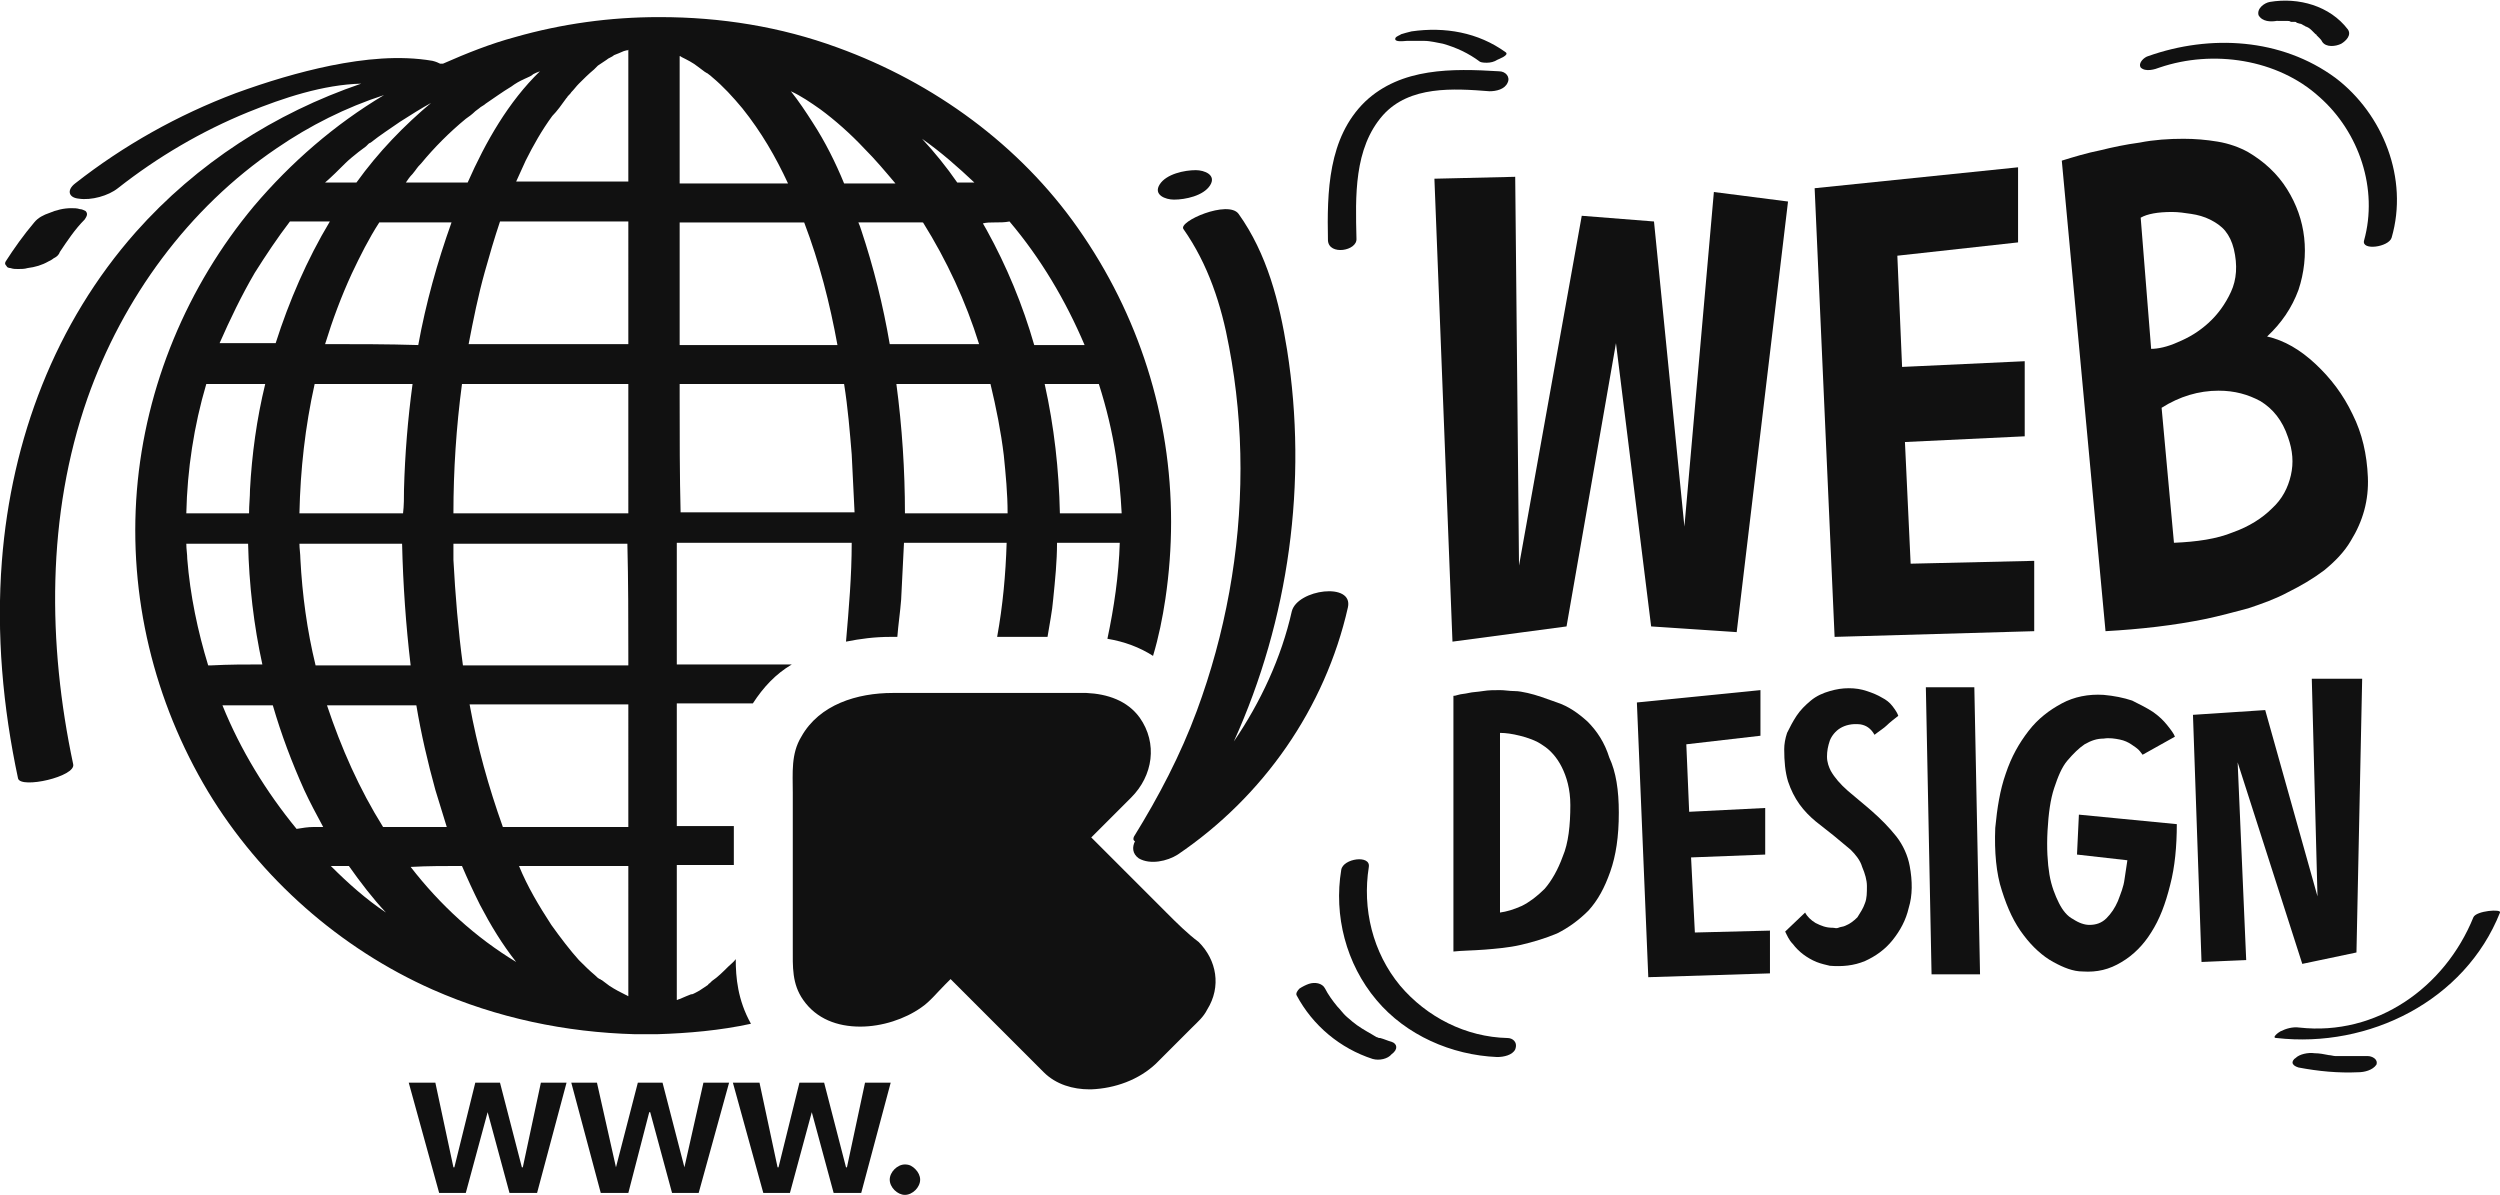
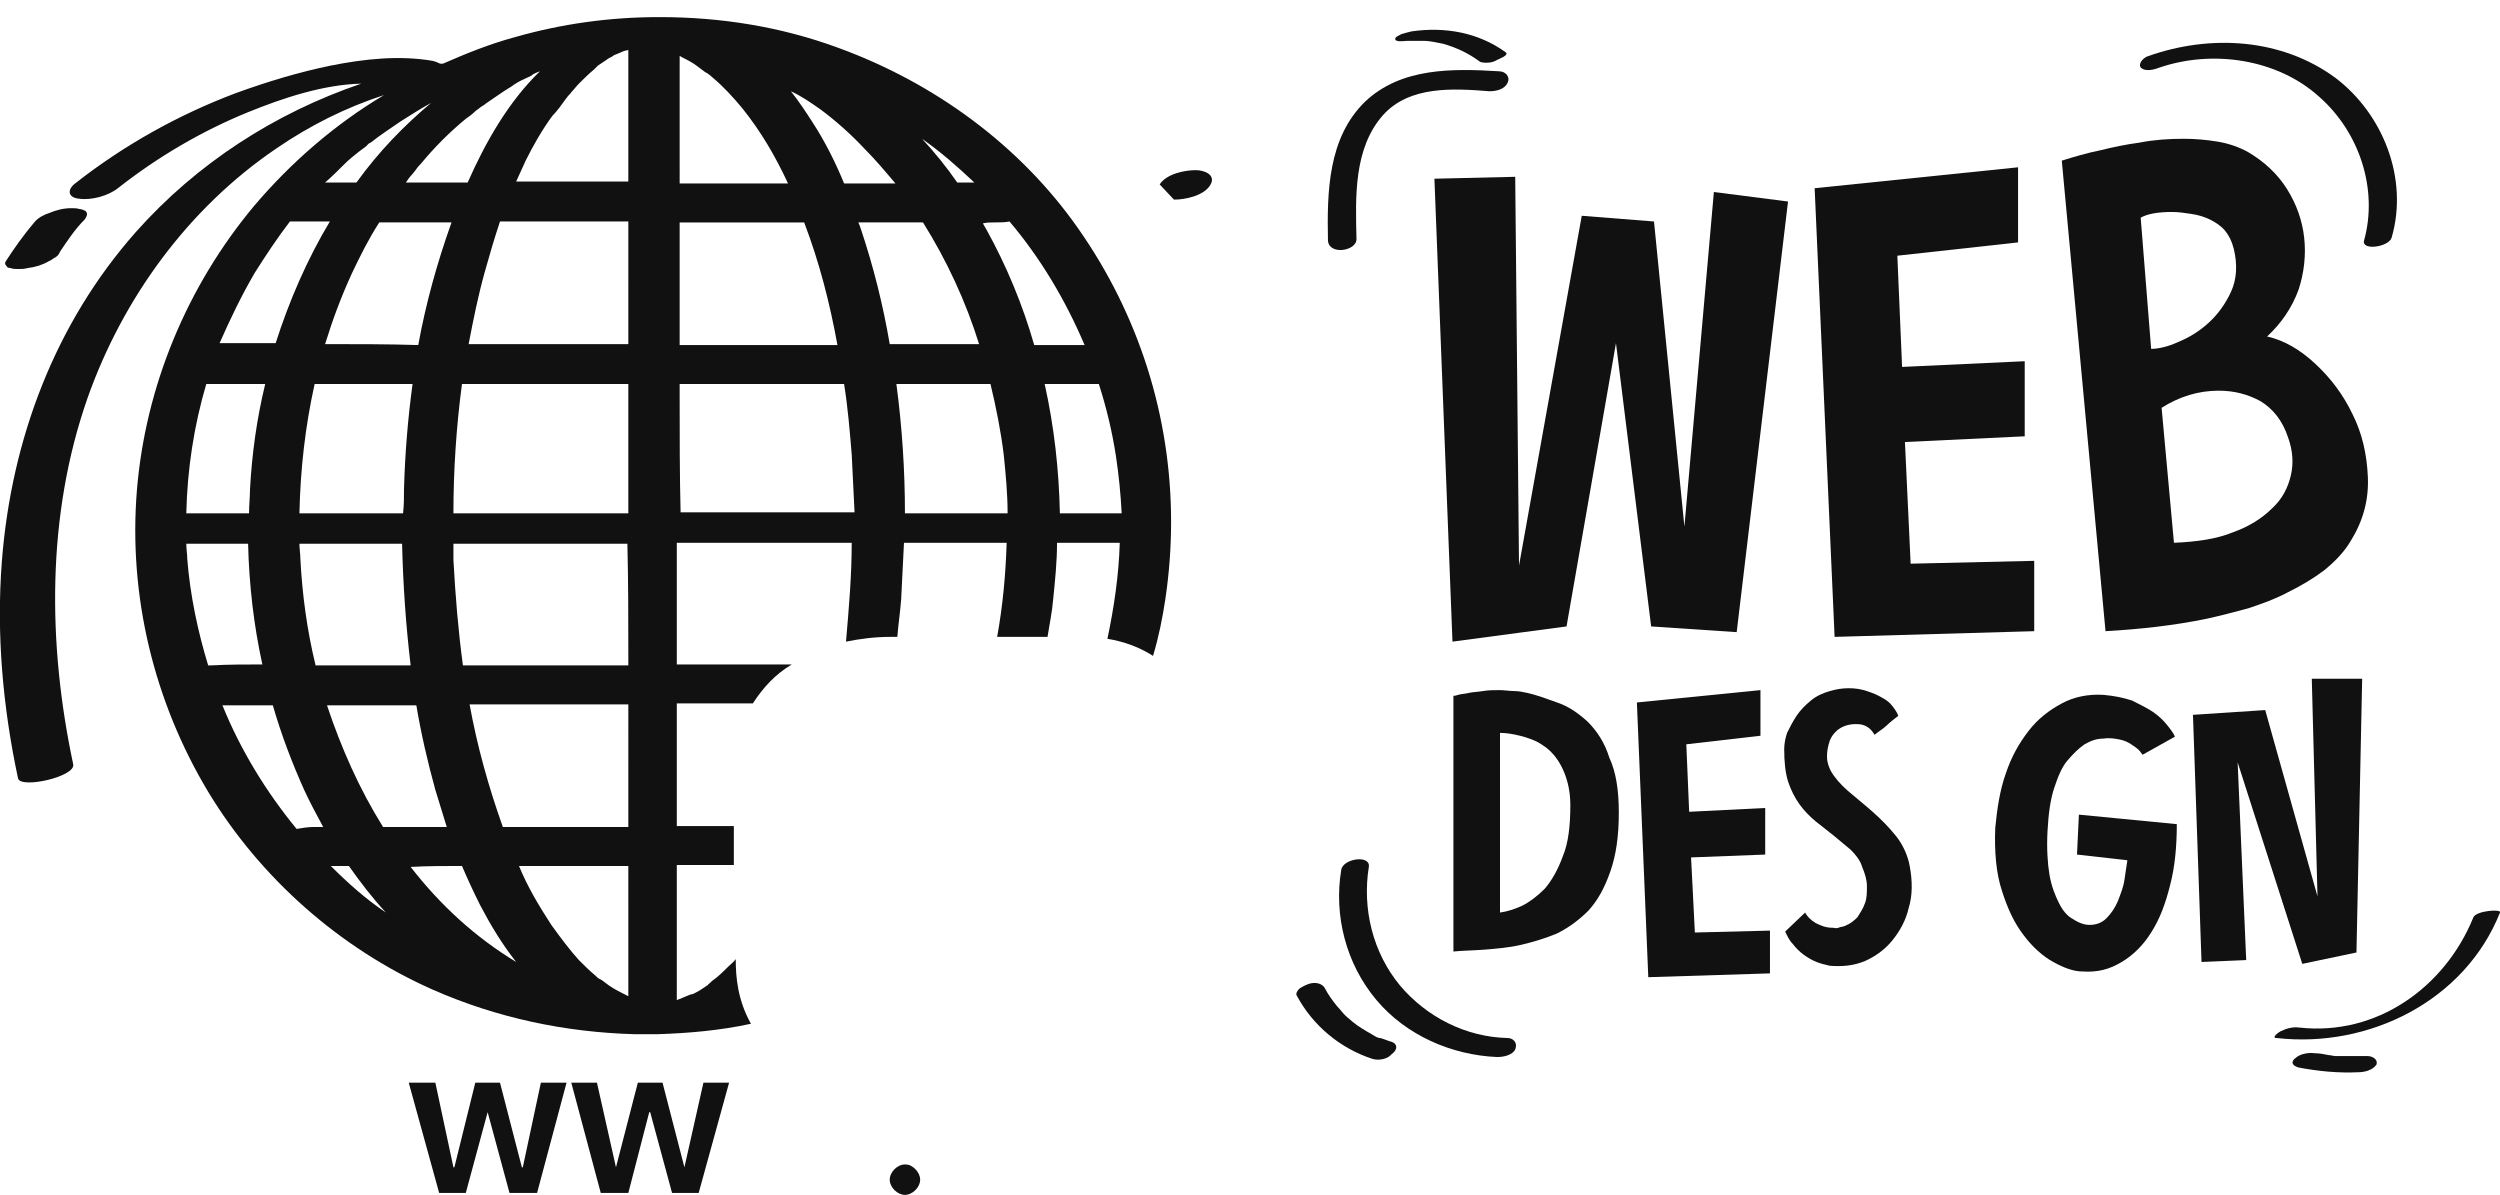
<svg xmlns="http://www.w3.org/2000/svg" version="1.1" id="Layer_1" x="0px" y="0px" viewBox="0 0 263 125.7" style="enable-background:new 0 0 263 125.7;" xml:space="preserve">
  <style type="text/css">
	.st0{fill:#111111;}
</style>
  <g id="Layer_1_00000111171862570701384720000015142012581266081153_">
    <g>
-       <path class="st0" d="M122.7,96c-2.6-2.6-5.2-5.2-7.9-7.9c1.4-1.4,2.8-2.8,4.2-4.2c2.3-2.3,2.8-5.7,0.9-8.4    c-1.3-1.8-3.4-2.5-5.6-2.6c-0.1,0-0.2,0-0.3,0c-4.4,0-8.8,0-13.2,0c-2.3,0-4.6,0-6.9,0c-3.7,0-7.7,1.2-9.6,4.6    c-1.1,1.8-0.9,3.8-0.9,5.9c0,2.7,0,5.5,0,8.2s0,5.4,0,8.1c0,2-0.1,3.8,1.1,5.5c1.4,2,3.6,2.8,6,2.8c2.3,0,4.7-0.8,6.4-2    c0.9-0.6,1.7-1.6,2.5-2.4c0.2-0.2,0.4-0.4,0.6-0.6c1.7,1.7,3.4,3.4,5.1,5.1c1.3,1.3,2.7,2.7,4,4c0.2,0.2,0.5,0.5,0.7,0.7    c1.3,1.3,3.1,1.8,4.8,1.8c0.1,0,0.1,0,0.2,0c2.5-0.1,5-1,6.8-2.7c0.5-0.5,1-1,1.4-1.4c0.8-0.8,1.6-1.6,2.4-2.4    c0.6-0.6,1.2-1.1,1.6-1.9c1.5-2.4,1-5.2-0.9-7.1C124.9,98.2,123.8,97.1,122.7,96z" />
      <path class="st0" d="M66.8,108.8C66.9,108.8,66.9,108.8,66.8,108.8c0.7,0,1.3,0,1.9,0c0.1,0,0.3,0,0.4,0c3.3-0.1,6.7-0.4,9.9-1.1    c-1.4-2.5-1.6-4.9-1.6-6.8c-0.2,0.3-0.5,0.5-0.8,0.8c-0.5,0.5-1.1,1.1-1.7,1.5c0,0-0.1,0.1-0.2,0.2s-0.2,0.1-0.2,0.2    c-0.3,0.2-0.6,0.4-0.9,0.6c-0.2,0.1-0.5,0.3-0.8,0.4c0.2-0.1,0.3-0.1,0,0h-0.1l0,0l0,0c-0.2,0.1-0.3,0.1-0.5,0.2s-0.5,0.2-0.7,0.3    c-0.1,0-0.2,0.1-0.3,0.1c0-2.9,0-5.9,0-8.8c0-1.8,0-3.6,0-5.4c1.9,0,3.8,0,5.7,0c0.1,0,0.2,0,0.3,0v-4.1c-2,0-4,0-6,0    c0-4.3,0-8.6,0-12.9c2.7,0,5.3,0,8,0c1.1-1.7,2.4-3.1,4.1-4.1c-4,0-8.1,0-12.1,0c0-4.3,0-8.5,0-12.8c3.2,0,6.3,0,9.5,0    c3,0,5.9,0,8.9,0c0,3.5-0.3,6.9-0.6,10.4c1.5-0.3,3-0.5,4.7-0.5h0.7c0.1-1.3,0.3-2.6,0.4-3.9c0.1-2,0.2-4,0.3-6    c3.6,0,7.2,0,10.8,0c-0.1,3.3-0.4,6.6-1,9.9h5.3c0.2-1.3,0.5-2.7,0.6-4c0.2-2,0.4-3.9,0.4-5.9c2.2,0,4.4,0,6.6,0    c-0.1,3.4-0.6,6.8-1.3,10.1c1.8,0.3,3.4,0.9,4.8,1.8c0.6-2,1-4,1.3-6c0.4-2.7,0.6-5.4,0.6-8.1c0-11.1-3.4-21.8-9.8-30.9    c-6.1-8.7-15.1-15.3-25.3-19c-6-2.2-12.3-3.2-18.7-3.2h-0.1c-5.1,0-10.2,0.7-15.1,2.1c-2.6,0.7-5.1,1.7-7.6,2.8    c-0.1,0-0.2,0-0.3,0c-0.2-0.1-0.4-0.2-0.8-0.3C42,5.8,38.3,6.2,34.8,6.9c-3.4,0.7-6.7,1.7-10,2.9c-6.1,2.3-11.8,5.5-16.9,9.5    C7,20,7.2,20.8,8.3,20.9c1.3,0.2,3.1-0.3,4.1-1.1c4.2-3.3,8.8-6,13.7-8c3.7-1.5,7.9-2.9,11.9-3c-9.1,3.1-17.3,8.4-23.7,15.6    C5.8,34,1.2,46.2,0.2,59c-0.6,7.7,0.1,15.4,1.7,22.9C2.2,83,8,81.7,7.7,80.4C5,67.7,4.9,54.2,9.2,41.9c3.7-10.5,10.6-20,19.9-26.3    c3.5-2.4,7.3-4.3,11.3-5.6c-5.2,3.1-9.8,7.1-13.7,11.7c-7,8.4-11.4,18.9-12.3,29.9c-0.9,11.1,1.8,22.2,7.5,31.7    c5.5,9.1,13.9,16.5,23.6,20.8C52.3,107.1,59.5,108.6,66.8,108.8z M95.2,54c0-4.5-0.3-9.1-0.9-13.6c3.1,0,6.2,0,9.3,0    c0.2,0,0.4,0,0.6,0c0.6,2.5,1.1,5,1.4,7.5c0.2,2,0.4,4,0.4,6.1C102.4,54,98.8,54,95.2,54z M115.4,40.4c0.1,0,0.1,0,0.2,0    c0.8,2.5,1.4,5,1.8,7.6c0.3,2,0.5,4,0.6,6c-2.2,0-4.4,0-6.5,0c-0.1-4.6-0.6-9.1-1.6-13.6C111.7,40.4,113.5,40.4,115.4,40.4    C115.3,40.4,115.3,40.4,115.4,40.4z M104.6,23.4L104.6,23.4c0.6,0,1.1,0,1.6-0.1c3.3,3.9,5.9,8.3,7.9,13c-1.8,0-3.5,0-5.3,0    c-1.2-4.2-2.9-8.3-5-12.1c-0.1-0.2-0.3-0.5-0.4-0.7C103.8,23.4,104.2,23.4,104.6,23.4z M102.5,19.2c-0.6,0-1.2,0-1.8,0    c-1.1-1.6-2.4-3.2-3.7-4.6C99,16,100.8,17.6,102.5,19.2z M97.1,23.4c2.5,4,4.5,8.3,5.9,12.8c-3.1,0-6.2,0-9.4,0    c-0.7-4.1-1.7-8.1-3-12c-0.1-0.3-0.2-0.6-0.3-0.8c1.7,0,3.4,0,5,0C96,23.4,96.6,23.4,97.1,23.4z M86.3,11.5    c1.5,1.1,3.2,2.6,4.6,4.1c1.2,1.2,2.2,2.4,3.3,3.7c-1.8,0-3.6,0-5.4,0c-0.9-2.2-2-4.4-3.3-6.4c-0.7-1.1-1.5-2.3-2.3-3.3    C84.3,10.1,85.3,10.8,86.3,11.5z M71.5,16.1c0-3.4,0-6.8,0-10.2c0.1,0,0.2,0.1,0.2,0.1c0.6,0.3,1.2,0.6,1.7,1    c0.3,0.2,0.5,0.4,0.8,0.6c0.1,0,0.1,0.1,0.2,0.1l0,0c0.1,0.1,0.3,0.2,0.5,0.4c1.2,1,2.2,2.1,3.2,3.3c2,2.5,3.5,5.1,4.8,7.9    c-0.3,0-0.5,0-0.8,0c-3.5,0-7.1,0-10.6,0C71.5,18.2,71.5,17.2,71.5,16.1z M71.5,23.4c1.8,0,3.6,0,5.3,0c2.6,0,5.2,0,7.8,0    c1.6,4.2,2.7,8.5,3.5,12.9c-0.8,0-1.6,0-2.4,0c-4.7,0-9.5,0-14.2,0C71.5,32,71.5,27.7,71.5,23.4z M71.5,41.9c0-0.5,0-1,0-1.5    c2.7,0,5.5,0,8.2,0c3,0,6.1,0,9.1,0c0.4,2.5,0.6,5,0.8,7.4c0.1,2,0.2,4.1,0.3,6.1c-1.1,0-2.2,0-3.3,0c-5,0-10,0-15,0    C71.5,50,71.5,45.9,71.5,41.9z M66.1,94.8c0,3.3,0,6.6,0,10c-0.1,0-0.1-0.1-0.2-0.1c-0.6-0.3-1.2-0.6-1.8-1    c-0.3-0.2-0.5-0.4-0.8-0.6c-0.1,0-0.1-0.1-0.2-0.1c-0.2-0.1-0.3-0.2-0.5-0.4c-0.6-0.5-1.1-1-1.7-1.6c-0.9-1-1.9-2.3-2.9-3.7    c-1.3-2-2.5-4-3.4-6.2c0.3,0,0.6,0,0.9,0c3.5,0,7.1,0,10.6,0C66.1,92.4,66.1,93.6,66.1,94.8z M66.1,87c-1.8,0-3.6,0-5.3,0    c-2.6,0-5.2,0-7.9,0c-1.5-4.2-2.7-8.5-3.5-12.9c0.8,0,1.7,0,2.5,0c4.7,0,9.5,0,14.2,0C66.1,78.4,66.1,82.7,66.1,87z M66.1,69    c0,0.3,0,0.6,0,1c-2.7,0-5.5,0-8.2,0c-3.1,0-6.1,0-9.2,0c-0.5-3.7-0.8-7.4-1-11.1c0-0.6,0-1.1,0-1.7c1.1,0,2.2,0,3.3,0    c5,0,10,0,15,0C66.1,61.2,66.1,65.1,66.1,69z M66.1,54c-3.2,0-6.3,0-9.5,0c-3,0-5.9,0-8.9,0c0-4.5,0.3-9.1,0.9-13.6    c1.1,0,2.2,0,3.3,0c4.7,0,9.5,0,14.2,0C66.1,44.9,66.1,49.5,66.1,54z M66.1,36.2c-2.7,0-5.5,0-8.2,0c-2.9,0-5.7,0-8.6,0    c0.5-2.6,1-5.1,1.7-7.6c0.5-1.8,1-3.5,1.6-5.3c0.8,0,1.7,0,2.5,0c3.7,0,7.3,0,11,0C66.1,27.7,66.1,32,66.1,36.2z M59.6,10.3    L59.6,10.3C59.7,10.3,59.7,10.2,59.6,10.3c0.2-0.3,0.4-0.4,0.5-0.6c0.3-0.3,0.5-0.6,0.8-0.9c0.5-0.5,1-1,1.6-1.5l0.1-0.1l0,0    c0.1-0.1,0.2-0.2,0.3-0.3c0.3-0.2,0.6-0.4,0.9-0.6C64,6.1,64.4,6,64.6,5.8c0.2-0.1,0.3-0.1,0.5-0.2s0.5-0.2,0.7-0.3    c-0.2,0.1-0.3,0.1,0.1,0c0,0,0.1,0,0.1-0.1c0,0-0.1,0-0.1,0.1c0.1,0,0.2,0,0.2-0.1c0,3,0,6.1,0,9.1c0,1.6,0,3.2,0,4.8    c-1.9,0-3.8,0-5.7,0c-2,0-4.1,0-6.1,0c0.3-0.7,0.7-1.5,1-2.2c0.8-1.6,1.7-3.2,2.8-4.7C58.6,11.7,59.1,11,59.6,10.3z M50,11.7    c0.1-0.1,0.3-0.2,0.4-0.3c0.2-0.2,0.5-0.3,0.7-0.5c0.9-0.6,1.7-1.2,2.7-1.8c0.4-0.3,0.9-0.6,1.4-0.8c-0.5,0.2,0,0,0.2-0.1    s0.5-0.2,0.7-0.4c0.2-0.1,0.4-0.2,0.7-0.3c-3.3,3.2-5.7,7.4-7.6,11.7c-2.2,0-4.3,0-6.5,0c0.2-0.3,0.4-0.6,0.7-0.9    c0.5-0.6,0.4-0.6,0.9-1.1c1.4-1.7,3-3.3,4.7-4.7C49.3,12.3,49.7,12,50,11.7z M42.5,51.5c0,0.8,0,1.7-0.1,2.5c-3.6,0-7.2,0-10.9,0    c0.1-4.6,0.6-9.1,1.6-13.6c3.4,0,6.8,0,10.3,0C42.9,44.1,42.6,47.8,42.5,51.5z M43.2,70c-3.1,0-6.2,0-9.3,0c-0.2,0-0.5,0-0.7,0    c-0.9-3.7-1.4-7.4-1.6-11.2c0-0.5-0.1-1.1-0.1-1.6c3.6,0,7.2,0,10.8,0C42.4,61.5,42.7,65.8,43.2,70z M34.2,36.2    c0.8-2.6,1.7-5,2.8-7.4c0.9-1.9,1.8-3.7,2.9-5.4c2.5,0,5.1,0,7.6,0c-1.5,4.2-2.7,8.5-3.5,12.9C40.8,36.2,37.5,36.2,34.2,36.2z     M36.3,17.2c0.4-0.4,0.9-0.8,1.4-1.2c0.3-0.2,0.5-0.4,0.8-0.6c0.1-0.1,0.2-0.2,0.3-0.3C38.4,15.4,38.9,15,39,15    c1-0.8,2.1-1.5,3.1-2.2c1.1-0.7,2.2-1.4,3.3-2c0,0,0.1,0,0.1-0.1c-3,2.5-5.7,5.3-8,8.5c-1.1,0-2.2,0-3.3,0    C34.9,18.6,35.6,17.9,36.3,17.2z M26.8,28.7c1.2-1.9,2.4-3.7,3.7-5.4c1.4,0,2.8,0,4.2,0c-2.4,4-4.3,8.4-5.7,12.8c-2,0-3.9,0-5.9,0    C24.2,33.6,25.4,31.1,26.8,28.7z M21.7,40.4c2.1,0,4.1,0,6.2,0c-0.9,3.7-1.4,7.4-1.6,11.1c0,0.8-0.1,1.6-0.1,2.5    c-2.2,0-4.4,0-6.6,0C19.7,49.4,20.4,44.8,21.7,40.4z M22.2,70c-0.1,0-0.2,0-0.3,0c-1.1-3.6-1.9-7.4-2.2-11.2c0-0.5-0.1-1-0.1-1.6    c2.2,0,4.3,0,6.5,0c0.1,4.3,0.6,8.6,1.5,12.7C25.8,69.9,24.1,69.9,22.2,70C22.3,70,22.3,70,22.2,70z M33,87L33,87    c-0.6,0-1.2,0.1-1.8,0.2c-3.2-3.9-5.9-8.3-7.8-13c1.8,0,3.5,0,5.3,0c0.9,3.1,2,6,3.3,8.9c0.6,1.3,1.3,2.6,2,3.9    C33.7,87,33.4,87,33,87z M34.8,91.1c0.6,0,1.2,0,1.9,0c1.2,1.7,2.5,3.4,3.9,4.9C38.5,94.6,36.6,92.9,34.8,91.1z M40.3,87    c-2.5-4-4.4-8.3-5.9-12.8c3.1,0,6.3,0,9.4,0c0.5,3,1.2,6,2,8.9c0.4,1.3,0.8,2.6,1.2,3.9c-1.7,0-3.3,0-4.9,0    C41.5,87,40.9,87,40.3,87z M48.6,91.1c0.6,1.4,1.2,2.7,1.9,4.1c1.1,2.1,2.3,4.1,3.8,6c-4.3-2.6-8-6-11.1-10    C45,91.1,46.8,91.1,48.6,91.1z" />
      <polygon class="st0" points="55,122.8 54.9,122.8 52.6,113.9 50,113.9 47.8,122.8 47.7,122.8 45.8,113.9 43,113.9 46.2,125.5     49,125.5 51.3,117 51.3,117 53.6,125.5 56.5,125.5 59.6,113.9 56.9,113.9   " />
      <polygon class="st0" points="72,122.8 72,122.8 69.7,113.9 67.1,113.9 64.8,122.8 64.8,122.8 62.8,113.9 60.1,113.9 63.2,125.5     66.1,125.5 68.3,117 68.4,117 70.7,125.5 73.5,125.5 76.7,113.9 74,113.9   " />
-       <polygon class="st0" points="91,113.9 89.1,122.8 89,122.8 86.7,113.9 84.1,113.9 81.9,122.8 81.8,122.8 79.9,113.9 77.1,113.9     80.3,125.5 83.1,125.5 85.4,117 85.4,117 87.7,125.5 90.6,125.5 93.7,113.9   " />
      <path class="st0" d="M95.2,122.5c-0.4,0-0.8,0.2-1.1,0.5c-0.3,0.3-0.5,0.7-0.5,1.1s0.2,0.8,0.5,1.1c0.3,0.3,0.7,0.5,1.1,0.5    s0.8-0.2,1.1-0.5s0.5-0.7,0.5-1.1s-0.2-0.8-0.5-1.1S95.7,122.5,95.2,122.5z" />
      <path class="st0" d="M1.1,28.2c0.3,0.1,0.5,0.1,0.8,0.1s0.7,0,1-0.1c0.8-0.1,1.5-0.3,2.2-0.7c0.2-0.1,0.4-0.2,0.5-0.3    C6,27,6.2,26.8,6.3,26.5l0,0c0.8-1.2,1.6-2.4,2.6-3.4c0.2-0.3,0.4-0.6,0.1-0.9C8.8,22.1,8.6,22,8.4,22c-0.3-0.1-0.6-0.1-0.9-0.1    c-0.8,0-1.6,0.2-2.3,0.5c-0.6,0.2-1.2,0.5-1.6,1c-1.1,1.3-2.1,2.7-3,4.1c-0.1,0.2-0.1,0.3,0.1,0.5C0.7,28.1,0.9,28.2,1.1,28.2z" />
-       <path class="st0" d="M123.5,21c1.2,0,3.1-0.4,3.8-1.5c0.7-1.1-0.6-1.6-1.5-1.6c-1.2,0-3.1,0.4-3.8,1.5    C121.3,20.5,122.6,21,123.5,21z" />
-       <path class="st0" d="M135.9,64.3c-1.1,4.9-3.3,9.6-6.1,13.7c5.8-12.8,7.8-27.3,5.6-41.2c-0.8-5-2.1-10.1-5.1-14.3    c-1.1-1.5-6.4,0.8-5.8,1.6c2.6,3.7,4,8,4.8,12.4c0.8,4.2,1.2,8.5,1.2,12.8c0,8.7-1.6,17.4-4.6,25.5c-1.7,4.6-4,9-6.6,13.2    c-0.1,0.2-0.1,0.4,0.1,0.5c-0.3,0.6-0.3,1.3,0.4,1.8c1.2,0.7,3,0.3,4.1-0.4c9-6.1,15.5-15.4,17.9-26    C142.4,61.2,136.5,62,135.9,64.3z" />
+       <path class="st0" d="M123.5,21c1.2,0,3.1-0.4,3.8-1.5c0.7-1.1-0.6-1.6-1.5-1.6c-1.2,0-3.1,0.4-3.8,1.5    z" />
      <polygon class="st0" points="152.8,67.5 164.8,65.9 170,36.1 173.7,65.9 182.7,66.5 188.1,21.2 180.3,20.2 177.2,55.4 174,23.3     166.4,22.7 159.8,59.5 159.4,18.6 150.9,18.8   " />
      <polygon class="st0" points="214,66.4 214,59 201,59.3 200.4,46.5 213,45.9 213,38 200.1,38.6 199.6,26.9 212.3,25.5 212.3,17.6     190.9,19.8 193,67   " />
      <path class="st0" d="M232.1,65.1c1.4-0.3,2.9-0.7,4.4-1.1c1.5-0.5,2.9-1,4.2-1.7c1.4-0.7,2.6-1.4,3.8-2.3c1.1-0.9,2.1-1.9,2.8-3.1    c1.3-2.1,1.9-4.3,1.8-6.7c-0.1-2.4-0.6-4.6-1.6-6.6c-1-2.1-2.3-3.8-3.9-5.3c-1.6-1.5-3.3-2.5-5.1-2.9c1.5-1.4,2.6-3,3.3-4.9    c0.6-1.8,0.8-3.7,0.6-5.5s-0.8-3.5-1.8-5.1s-2.4-2.9-4.1-3.9c-0.9-0.5-2-0.9-3.2-1.1c-1.2-0.2-2.4-0.3-3.6-0.3    c-1.5,0-3.1,0.1-4.6,0.4c-1.5,0.2-2.9,0.5-4.1,0.8c-1.5,0.3-2.8,0.7-4.1,1.1l4.6,49.5C225.1,66.2,228.7,65.8,232.1,65.1z     M237.8,42.2c1.3,0.8,2.3,2,2.9,3.8c0.5,1.4,0.6,2.7,0.3,4s-0.9,2.5-2,3.5c-1,1-2.4,1.9-4.1,2.5c-1.7,0.7-3.8,1-6.2,1.1l-1.3-14.2    c1.9-1.2,3.9-1.8,6-1.8C235.1,41.1,236.5,41.5,237.8,42.2z M228.5,22.3c0.7,0,1.3,0.1,2,0.2s1.4,0.3,2,0.6    c0.6,0.3,1.2,0.7,1.6,1.2c0.4,0.5,0.7,1.1,0.9,1.9c0.4,1.7,0.3,3.2-0.3,4.5s-1.4,2.4-2.4,3.3c-1,0.9-2,1.5-3.2,2    c-1.1,0.5-2.1,0.7-2.8,0.7l-1.1-13.8C225.9,22.5,227,22.3,228.5,22.3z" />
      <path class="st0" d="M167,75.9c-1-0.9-2-1.6-3.2-2c-1.1-0.4-2.2-0.8-3.1-1c-0.5-0.1-0.9-0.2-1.4-0.2s-1-0.1-1.5-0.1    c-0.6,0-1.2,0-1.8,0.1s-1.1,0.1-1.5,0.2s-0.8,0.1-1.1,0.2s-0.4,0.1-0.5,0.1v26.9c0.9-0.1,2-0.1,3.3-0.2c1.2-0.1,2.5-0.2,3.8-0.5    s2.6-0.7,3.8-1.2c1.2-0.6,2.3-1.4,3.3-2.4c1-1.1,1.7-2.4,2.3-4.1s0.9-3.7,0.9-6.2c0-2.4-0.3-4.3-1-5.8    C168.8,78.1,168,76.9,167,75.9z M164.4,90.1c-0.5,1.4-1.2,2.6-1.9,3.4c-0.8,0.8-1.6,1.4-2.4,1.8c-0.9,0.4-1.6,0.6-2.3,0.7V77.1    c0.6,0,1.3,0.1,2.1,0.3c0.8,0.2,1.7,0.5,2.4,1c0.8,0.5,1.5,1.3,2,2.3s0.9,2.3,0.9,4C165.2,86.8,165,88.7,164.4,90.1z" />
      <polygon class="st0" points="177.9,90.2 185.7,89.9 185.7,85 177.7,85.4 177.4,78.3 185.2,77.4 185.2,72.6 172.2,73.9     173.4,102.8 186.2,102.4 186.2,97.9 178.3,98.1   " />
      <path class="st0" d="M199.5,88c-0.8-1-1.6-1.8-2.5-2.6c-0.9-0.8-1.8-1.5-2.6-2.2s-1.4-1.4-1.8-2.1c-0.2-0.4-0.4-0.9-0.4-1.5    s0.1-1.1,0.3-1.7c0.2-0.5,0.6-1,1.1-1.3s1.2-0.5,2.1-0.4c0.6,0.1,1.1,0.4,1.5,1.1c0.5-0.4,1-0.7,1.3-1s0.7-0.6,1.2-1    c-0.1-0.3-0.3-0.6-0.6-1s-0.7-0.7-1.1-0.9c-0.5-0.3-1-0.5-1.6-0.7s-1.2-0.3-1.9-0.3s-1.3,0.1-2,0.3c-0.7,0.2-1.4,0.5-2,1    s-1.1,1-1.5,1.6s-0.7,1.2-1,1.8c-0.2,0.6-0.3,1.2-0.3,1.7c0,1.3,0.1,2.4,0.4,3.4c0.3,0.9,0.7,1.7,1.2,2.4c0.5,0.7,1.1,1.3,1.7,1.8    c0.6,0.5,1.3,1,1.9,1.5c0.6,0.5,1.2,1,1.8,1.5c0.5,0.5,1,1.1,1.2,1.8c0.3,0.7,0.5,1.4,0.5,2c0,0.7,0,1.3-0.2,1.8    c-0.2,0.6-0.5,1-0.8,1.5c-0.4,0.4-0.8,0.7-1.3,0.9c-0.2,0.1-0.5,0.1-0.7,0.2s-0.4,0-0.6,0c-0.7,0-1.2-0.2-1.8-0.5    c-0.5-0.3-0.9-0.7-1.1-1.1l-2.1,2c0.2,0.4,0.4,0.9,0.8,1.3c0.3,0.4,0.7,0.8,1.1,1.1c0.4,0.3,0.9,0.6,1.4,0.8    c0.5,0.2,1,0.3,1.4,0.4c1.3,0.1,2.5,0,3.7-0.5c1.1-0.5,2.1-1.2,2.9-2.2s1.4-2.1,1.7-3.4c0.4-1.3,0.4-2.8,0.1-4.4    C200.7,90,200.2,88.9,199.5,88z" />
-       <polygon class="st0" points="202.6,72.3 203.2,102.5 208.3,102.5 207.7,72.3   " />
      <path class="st0" d="M218.5,89.9l5.3,0.6c-0.1,0.6-0.2,1.3-0.3,2c-0.1,0.8-0.4,1.5-0.7,2.3c-0.3,0.7-0.7,1.3-1.2,1.8    s-1.1,0.7-1.8,0.7c-0.5,0-1.1-0.2-1.7-0.6c-0.6-0.3-1.1-0.9-1.5-1.7c-0.4-0.8-0.8-1.8-1-3s-0.3-2.8-0.2-4.6    c0.1-1.8,0.3-3.3,0.7-4.5s0.8-2.2,1.4-2.9c0.6-0.7,1.2-1.3,1.8-1.7c0.7-0.4,1.3-0.6,2-0.6c0.6-0.1,1.2,0,1.7,0.1s0.9,0.3,1.2,0.5    s0.6,0.4,0.8,0.6s0.3,0.4,0.4,0.5l3.4-1.9c-0.1-0.3-0.4-0.7-0.8-1.2c-0.4-0.5-0.8-0.9-1.5-1.4c-0.6-0.4-1.4-0.8-2.2-1.2    c-0.9-0.3-1.9-0.5-3-0.6c-1.6-0.1-3.1,0.2-4.4,0.9c-1.3,0.7-2.5,1.6-3.5,2.9s-1.8,2.7-2.4,4.5c-0.6,1.7-0.9,3.6-1.1,5.7    c-0.1,2.5,0.1,4.8,0.7,6.6c0.6,1.9,1.3,3.4,2.3,4.7c0.9,1.2,2,2.2,3.1,2.8c1.1,0.6,2.1,1,3.1,1c1.5,0.1,2.8-0.2,4.1-1    c1.2-0.7,2.3-1.8,3.1-3.1c0.9-1.4,1.5-3,2-5c0.5-1.9,0.7-4.1,0.7-6.4l-10.3-1L218.5,89.9z" />
      <polygon class="st0" points="242.2,101.4 247.9,100.2 248.5,71.4 243.2,71.4 243.8,94.3 238.3,74.7 230.7,75.2 231.6,101.2     236.3,101 235.4,80.2   " />
      <path class="st0" d="M227.2,7.1c5.6-1.9,12.4-0.9,16.8,3.1c4.2,3.7,6.2,9.7,4.7,15.1c-0.3,1.1,2.6,0.7,2.9-0.3    c1.8-6.2-0.9-13-5.9-16.8C240,4,232.5,3.6,226,5.9c-0.4,0.1-1.1,0.7-0.8,1.2C225.7,7.6,226.7,7.3,227.2,7.1z" />
-       <path class="st0" d="M239.5,2.2C239.6,2.1,239.6,2.2,239.5,2.2c0.1,0,0.1,0,0.1,0c0.1,0,0.3,0,0.4,0c0.1,0,0.1,0,0.2,0    c0,0,0,0-0.1,0c0,0,0,0,0.1,0l0,0c0.1,0,0.1,0,0,0c0.1,0,0.2,0,0.4,0c0.1,0,0.3,0,0.4,0.1c0.1,0,0.1,0,0.2,0h0.2l0,0    c0.1,0,0.2,0,0.2,0.1c0.1,0,0.3,0.1,0.4,0.1c0.1,0,0.2,0.1,0.4,0.2c0.1,0,0.1,0.1,0.2,0.1l0,0c0.3,0.1,0.5,0.3,0.7,0.5    c0.1,0.1,0.2,0.2,0.3,0.3c0.1,0,0.1,0.1,0.1,0.1s0,0,0.1,0.1l0.1,0.1L244,4c0.1,0.1,0.2,0.2,0.3,0.4c0.4,0.6,1.4,0.5,2,0.2    c0.5-0.3,1.1-0.9,0.7-1.5c-1.9-2.5-5.2-3.4-8.2-2.9c-0.6,0.1-1.4,0.7-1.2,1.4C238,2.3,238.9,2.3,239.5,2.2z" />
      <path class="st0" d="M239.5,2.2h-0.1H239.5z" />
      <path class="st0" d="M240.2,2.1L240.2,2.1L240.2,2.1L240.2,2.1z" />
      <path class="st0" d="M142.7,25.1c-0.1-4.4-0.3-9.5,2.8-13c2.8-3.1,7.4-2.8,11.2-2.5c0.7,0,1.6-0.2,1.9-0.9    c0.3-0.6-0.2-1.2-0.9-1.2c-4.9-0.3-10.3-0.4-14.1,3.2c-3.9,3.8-4,9.5-3.9,14.6C139.8,26.9,142.8,26.4,142.7,25.1z" />
      <path class="st0" d="M148,4.3c-0.2,0,0.3,0,0.4,0c0.1,0,0.4,0,0.4,0c0.3,0,0.7,0,1,0c0.7,0,1.4,0.2,2,0.3c1.4,0.4,2.7,1,3.9,1.9    c0.2,0.1,0.6,0.1,0.7,0.1c0.4,0,0.8-0.1,1.1-0.3c0.2-0.1,1.3-0.5,0.9-0.8c-2.9-2.1-6.4-2.7-9.9-2.2c-0.4,0.1-0.8,0.2-1.1,0.3    c-0.1,0.1-0.5,0.2-0.6,0.4C146.6,4.5,147.8,4.3,148,4.3z" />
      <path class="st0" d="M158.6,109.2c-4.4-0.1-8.5-2.2-11.3-5.5c-2.9-3.5-4-8.1-3.3-12.5c0.2-1.3-2.7-0.9-2.9,0.3    c-0.8,4.8,0.5,9.9,3.7,13.7c3.1,3.7,7.9,5.8,12.7,6c0.7,0,1.6-0.2,1.9-0.8C159.7,109.6,159.1,109.2,158.6,109.2z" />
      <path class="st0" d="M146.4,109.6c-0.4-0.1-0.8-0.3-1.2-0.4h-0.1l0,0c-0.1,0-0.2-0.1-0.3-0.1c-0.2-0.1-0.3-0.2-0.5-0.3    c-0.7-0.4-1.4-0.8-2-1.3c-0.2-0.2-0.5-0.4-0.8-0.7c-0.3-0.3-0.5-0.6-0.8-0.9c-0.5-0.6-1-1.3-1.3-1.9s-1.1-0.7-1.7-0.5    c-0.3,0.1-0.7,0.3-1,0.5c-0.2,0.2-0.4,0.5-0.3,0.7c1.7,3.2,4.6,5.6,8,6.7c0.7,0.2,1.6,0,2-0.5C147.1,110.4,147,109.8,146.4,109.6z    " />
      <path class="st0" d="M260.2,96.5c-3,7.4-10.2,12.5-18.3,11.6c-0.7-0.1-1.4,0.1-2,0.4c-0.2,0.1-1,0.7-0.4,0.7    c9.7,1.1,19.8-3.9,23.5-13.2C263.2,95.6,260.5,95.8,260.2,96.5z" />
      <path class="st0" d="M249.1,111.1c-0.5,0-1,0-1.5,0c-0.2,0-0.5,0-0.7,0c-0.1,0-0.2,0-0.3,0s-0.2,0-0.2,0s0,0-0.1,0s-0.2,0-0.2,0    c-0.1,0-0.3,0-0.4,0c-0.2,0-0.5-0.1-0.7-0.1c-0.5-0.1-1-0.2-1.5-0.2c-0.7-0.1-1.6,0.1-2,0.5c-0.2,0.1-0.4,0.4-0.3,0.6    c0.1,0.2,0.3,0.3,0.6,0.4c2.1,0.4,4.2,0.6,6.3,0.5c0.6,0,1.5-0.2,1.9-0.8C250.2,111.4,249.5,111.1,249.1,111.1z" />
    </g>
  </g>
  <g id="Layer_2_00000168078278998458587180000015440110577745753749_">
</g>
  <g id="Layer_3">
</g>
</svg>